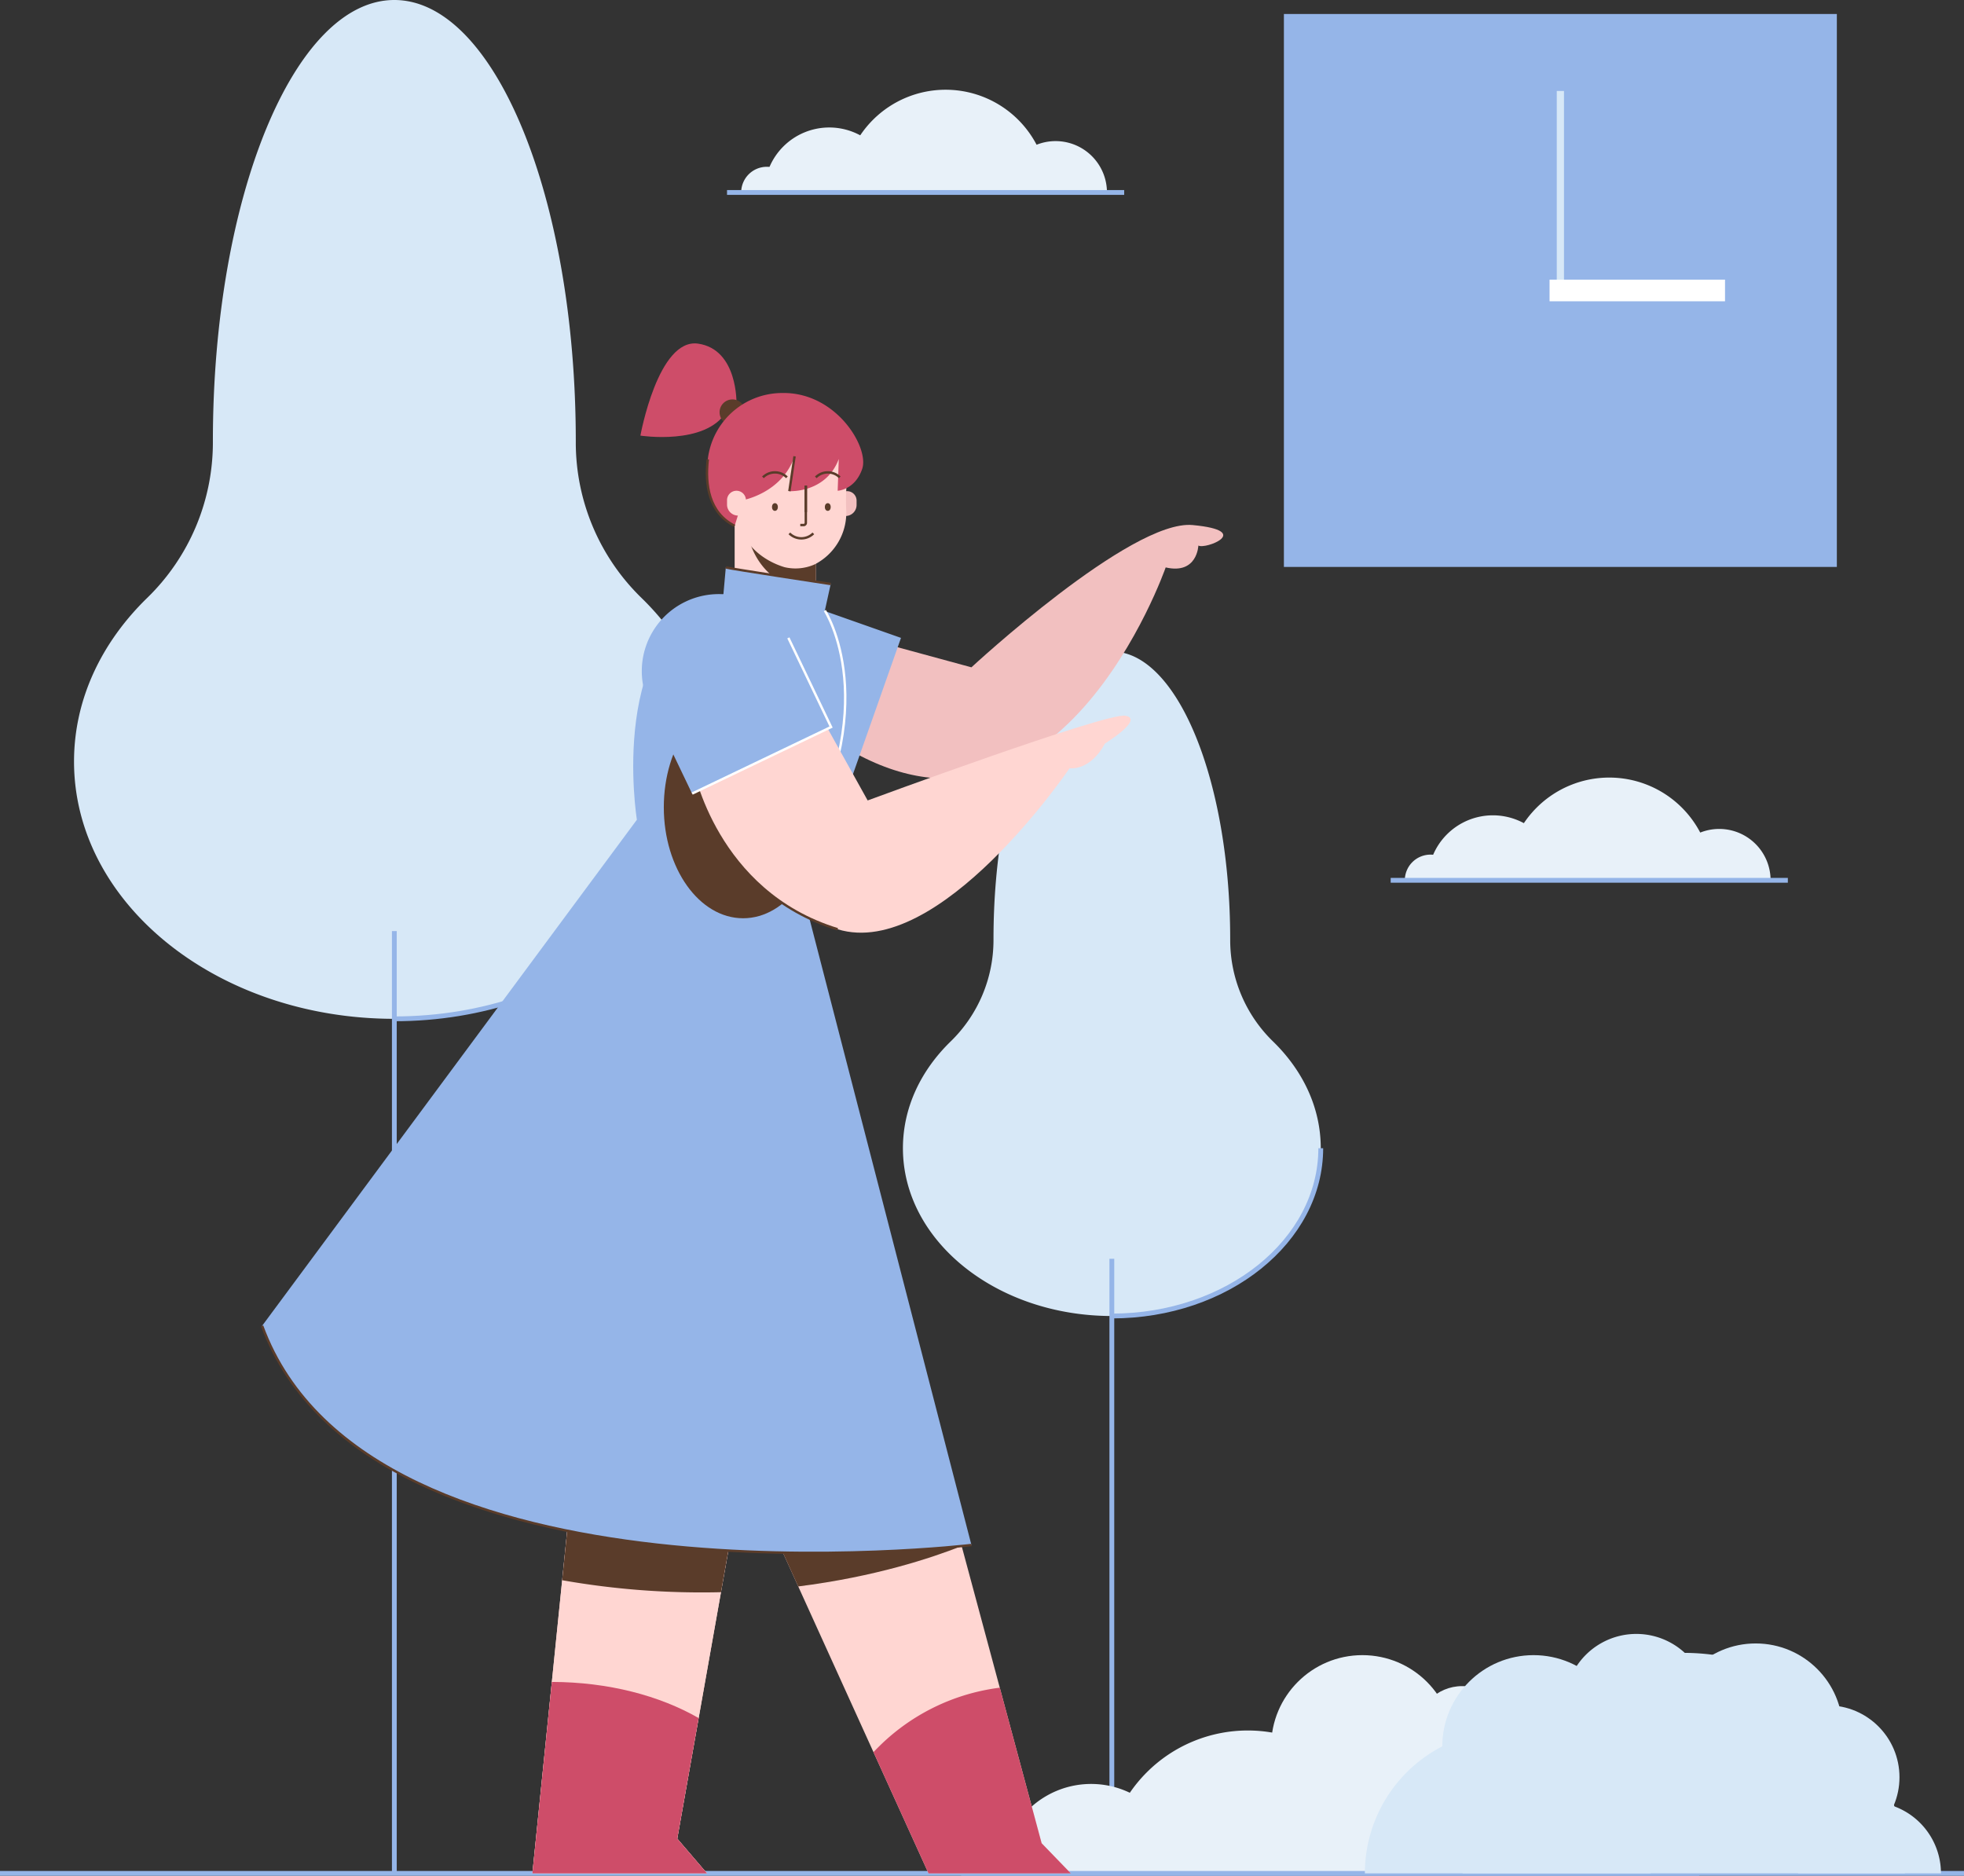
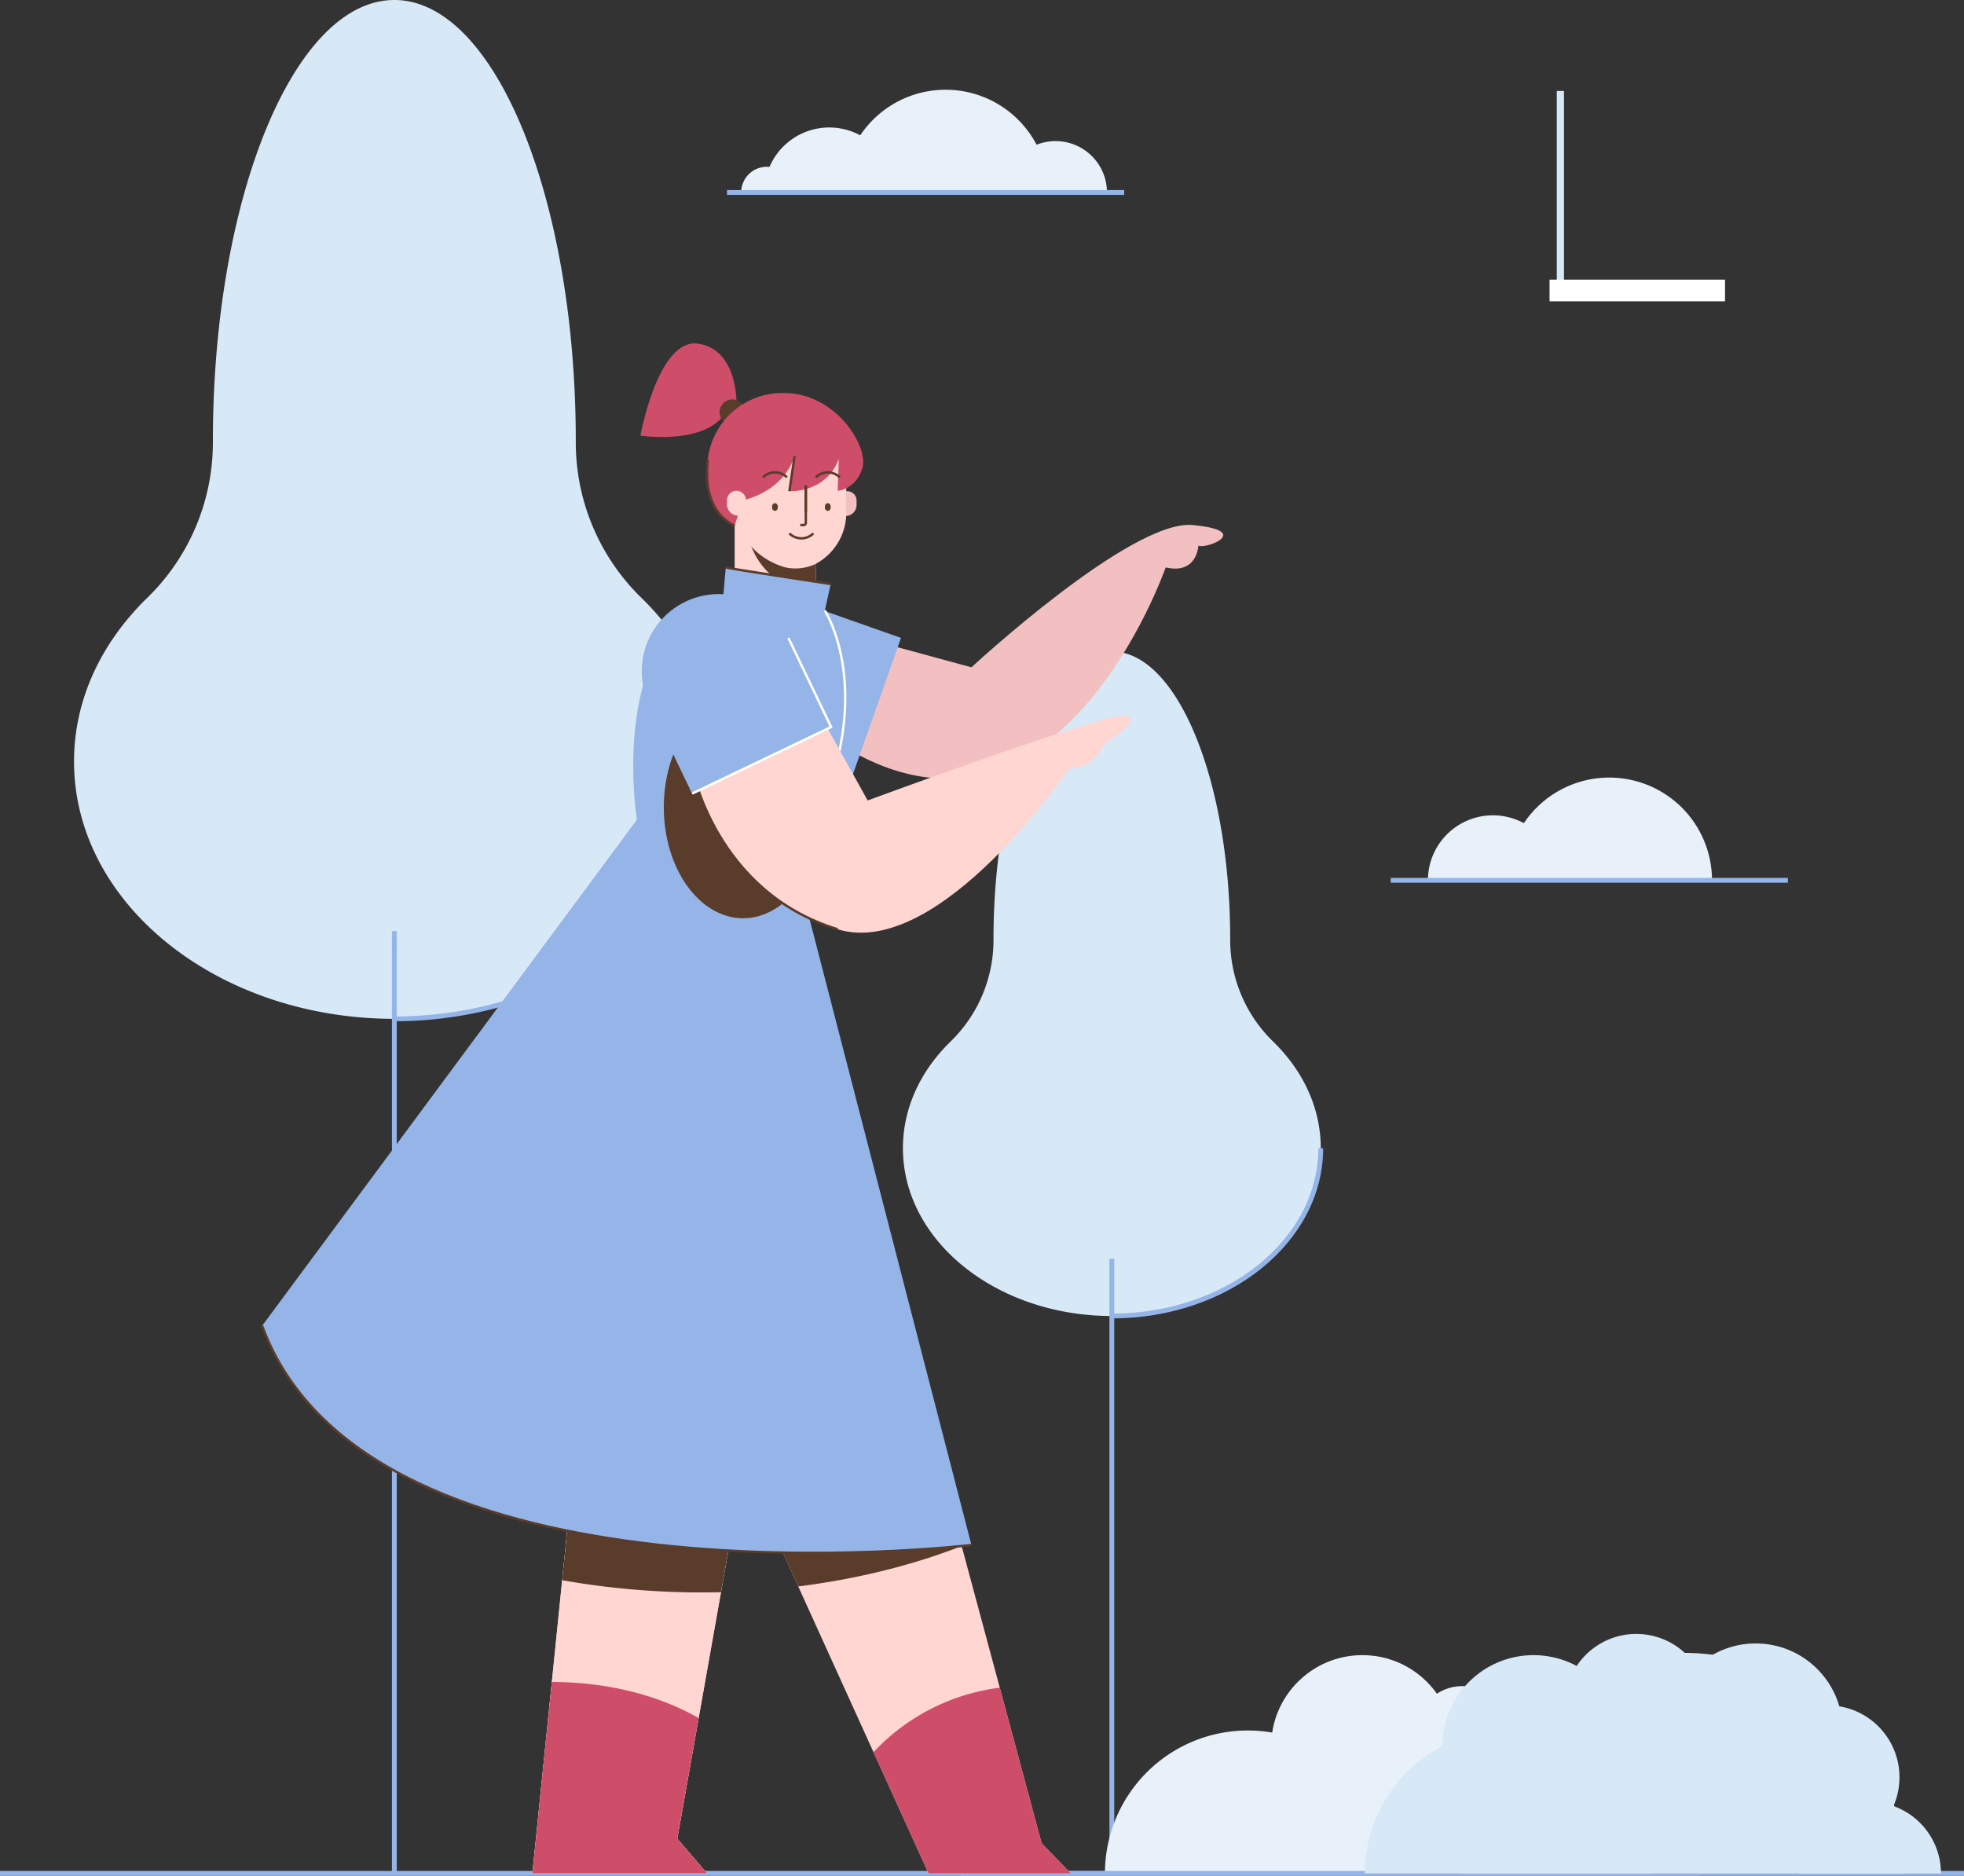
<svg xmlns="http://www.w3.org/2000/svg" id="Layer_1" data-name="Layer 1" viewBox="0 0 817.113 780.408">
  <rect x="0" y="0" width="817.113" height="780.408" fill="#333333" stroke="none" />
  <defs>
    <style>.cls-1{fill:#95b5e8;}.cls-11,.cls-12,.cls-2,.cls-3,.cls-5{fill:none;stroke-miterlimit:10;}.cls-2{stroke:#d7e8f7;stroke-width:3px;}.cls-12,.cls-3{stroke:#fff;}.cls-3{stroke-linecap:square;stroke-width:9px;}.cls-4{fill:#d7e8f7;}.cls-5{stroke:#95b5e8;stroke-width:2px;}.cls-6{fill:#e8f1f9;}.cls-7{fill:#f2c0c0;}.cls-8{fill:#ffd6d2;}.cls-9{fill:#5a3c2a;}.cls-10{fill:#ce4d69;}.cls-11{stroke:#5a3c2a;}</style>
  </defs>
  <title>clock, time, timeline, deadline, woman</title>
-   <polyline class="cls-1" points="534.162 5.821 764.214 5.821 764.214 235.872 534.162 235.872" />
  <line class="cls-2" x1="649.188" y1="37.847" x2="649.188" y2="120.847" />
  <line class="cls-3" x1="649.188" y1="120.847" x2="713.188" y2="120.847" />
  <path class="cls-4" d="M266.911,248.783a90.17,90.17,0,0,1-27.356-64.736q0-.227 0-.453C239.555,82.197,205.756,0,164.062,0S88.57,82.197,88.57,183.593q0,.227 0.0.453a90.17,90.17,0,0,1-27.356,64.736c-19.001,18.498-30.416,42.208-30.416,68.061,0,59.114,59.664,107.037,133.264,107.037s133.264-47.922,133.264-107.037C297.327,290.99,285.912,267.28,266.911,248.783Z" />
  <path class="cls-5" d="M164.062,423.881c73.6,0,133.264-47.922,133.264-107.037" />
  <line class="cls-5" x1="706.933" y1="779.408" y2="779.408" />
  <line class="cls-5" x1="164.062" y1="387.379" x2="164.062" y2="779.408" />
  <path class="cls-4" d="M529.659,433.315a58.812,58.812,0,0,1-17.843-42.223l0-.296c0-66.134-22.045-119.746-49.239-119.746s-49.239,53.612-49.239,119.746l0.0.296A58.812,58.812,0,0,1,395.496,433.315c-12.393,12.065-19.838,27.529-19.838,44.392,0,38.557,38.915,69.813,86.92,69.813S549.497,516.264,549.497,477.707C549.497,460.844,542.052,445.38,529.659,433.315Z" />
  <path class="cls-5" d="M462.577,547.52c48.004,0,86.92-31.257,86.92-69.813" />
  <line class="cls-5" x1="462.577" y1="523.712" x2="462.577" y2="779.408" />
  <circle class="cls-6" cx="566.813" cy="726.582" r="37.965" />
  <circle class="cls-6" cx="608.305" cy="720.491" r="18.983" />
  <path class="cls-6" d="M459.704,779.408a59.44,59.44,0,0,1,118.881,0" />
-   <path class="cls-6" d="M416.753,779.408a37.198,37.198,0,0,1,74.396,0" />
  <line class="cls-5" x1="399.88" y1="779.408" x2="817.113" y2="779.408" />
  <path class="cls-4" d="M608.496,779.408a92.037,92.037,0,0,1,184.073,0" />
  <path class="cls-4" d="M567.847,779.408a59.44,59.44,0,1,1,118.881,0" />
  <path class="cls-4" d="M651.063,709.511a29.72,29.72,0,1,1,59.44,0" />
  <path class="cls-4" d="M748.085,779.408a29.72,29.72,0,1,1,59.44,0" />
  <circle class="cls-4" cx="638.025" cy="726.582" r="37.965" />
  <circle class="cls-4" cx="730.445" cy="719.967" r="36.215" />
  <circle class="cls-4" cx="760.357" cy="739.423" r="29.912" />
  <path class="cls-7" d="M359.131,265.386l45.029,12.252s66.414-61.585,92.014-59.192,5.2,10.264,2.4,8.528c0,0-.4,12.141-13.6,9.103,0,0-45.2,129.912-135.2,73.737" />
  <path class="cls-1" d="M297.659,246.865h64.076a0,0,0,0,1,0,0v41.134a32.038,32.038,0,0,1-32.038,32.038h-0a32.038,32.038,0,0,1-32.038-32.038v-41.134A0,0,0,0,1,297.659,246.865Z" transform="translate(706.601 66.685) rotate(109.409)" />
  <polyline class="cls-8" points="263.269 368.034 221.507 779.408 294.14 779.408 281.774 764.972 326.635 512.005" />
  <polyline class="cls-8" points="263.269 368.034 221.507 779.408 294.14 779.408 281.774 764.972 326.635 512.005" />
  <path class="cls-9" d="M241.726,580.25l-7.837,77.198a333.897,333.897,0,0,0,66.07,4.982l12.058-67.994Z" />
  <polyline class="cls-8" points="391.084 609.758 433.368 766.872 445.493 779.408 386.307 779.408 306.841 604.4" />
  <path class="cls-9" d="M391.084,609.758l-84.243-5.357,25.261,55.632c31.834-3.995,55.478-11.858,67.991-16.804Z" />
  <path class="cls-10" d="M306.41,168.038s.698-22.667-15.969-25.067-24,38.267-24,38.267,26.933,4.163,35.6-9.718" />
  <circle class="cls-9" cx="304.722" cy="171.52" r="5.348" />
  <path class="cls-8" d="M305.647,212.821h33.761a0,0,0,0,1,0,0v37.765A16.88,16.88,0,0,1,322.528,267.467h0A16.88,16.88,0,0,1,305.647,250.587V212.821a0,0,0,0,1,0,0Z" />
  <path class="cls-9" d="M310.309,214.894c0,16.45,11.17,29.786,24.95,29.786a21.127,21.127,0,0,0,4.149-.418v-34.993H310.759A35.55,35.55,0,0,0,310.309,214.894Z" />
  <path class="cls-7" d="M353.101,204.35h0a3.275,3.275,0,0,1,3.275,3.275V210.745a3.933,3.933,0,0,1-3.933,3.933h0a3.933,3.933,0,0,1-3.933-3.933v-1.805a4.591,4.591,0,0,1,4.591-4.591Z" transform="translate(704.886 419.027) rotate(180)" />
  <path class="cls-8" d="M348.046,182.357a30.859,30.859,0,0,1,4.203,18.986,84.72,84.72,0,0,0-.162,11.205,24.16,24.16,0,0,1-13.098,22.246,19.76,19.76,0,0,1-12.577,1.182c-7.925-2.362-19.731-9.489-20.002-25.03-.075-4.297-1.479-8.132-2.606-12.28-.979-3.603-1.261-8.838,1.581-15.308C311.653,169.087,336.391,163.477,348.046,182.357Z" />
  <path class="cls-10" d="M308.974,208.111s16.4-2.873,21.6-18.273l-2.161,14.511s15.261.889,20.561-13.411l-.464,13.24s7.21-.311,10.21-9.111-10.68-31.83-33.08-31.563q-.336.004-.666.01a31.191,31.191,0,0,0-30.496,27.573c-1.201,10.577.406,22.247,11.169,27.693" />
  <line class="cls-11" x1="330.574" y1="189.838" x2="328.414" y2="204.35" />
  <path class="cls-11" d="M294.478,191.088c-1.201,10.577.406,22.247,11.169,27.693" />
  <path class="cls-8" d="M306.41,204.179h0a3.933,3.933,0,0,1,3.933,3.933v3.121a3.275,3.275,0,0,1-3.275,3.275h0a4.591,4.591,0,0,1-4.591-4.591v-1.805A3.933,3.933,0,0,1,306.41,204.179Z" />
  <path class="cls-11" d="M317.419,198.601a7.052,7.052,0,0,1,9.973,0" />
  <path class="cls-11" d="M339.408,198.601a7.052,7.052,0,0,1,9.973,0" />
  <ellipse class="cls-9" cx="322.405" cy="210.945" rx="1.218" ry="1.603" />
  <ellipse class="cls-9" cx="344.394" cy="210.945" rx="1.218" ry="1.603" />
  <path class="cls-11" d="M335.259,202.034v15.503a.909.909,0,0,1-.909.909H332.951" />
  <line class="cls-11" x1="335.259" y1="202.034" x2="335.259" y2="213.06" />
  <path class="cls-11" d="M338.386,221.909a7.052,7.052,0,0,1-9.973,0" />
  <path class="cls-9" d="M345.337,187.778c.048-.005.098-.006.146-.011-.074-.039-.127-.066-.127-.066C345.351,187.727,345.343,187.752,345.337,187.778Z" />
  <path class="cls-1" d="M330.574,358.243c38.4-64.605,12.602-104.205,12.602-104.205l2.436-11.061s-42.807-6.501-43.641-6.901L300.968,247.286c-48.834,14.4-35.994,93.765-35.994,93.765L109.054,551.603c44.476,121.194,295.106,91.195,295.106,91.195Z" />
  <path class="cls-12" d="M330.574,358.243c38.4-64.605,12.602-104.205,12.602-104.205" />
  <ellipse class="cls-9" cx="309.174" cy="335.838" rx="33" ry="46.2" />
  <path class="cls-8" d="M287.974,319.638s9.629,51.436,60.536,66.988c42.403,12.954,96.464-66.988,96.464-66.988s8.473,1.327,14.727-10.287c0,0,16.527-10.201,8.487-11.577s-107.203,35.251-107.203,35.251l-22.599-40.648" />
  <path class="cls-11" d="M287.974,319.638s9.629,51.436,60.536,66.988" />
  <path class="cls-1" d="M269.028,246.741H333.104a0,0,0,0,1,0,0v41.134a32.038,32.038,0,0,1-32.038,32.038h-0a32.038,32.038,0,0,1-32.038-32.038V246.741A0,0,0,0,1,269.028,246.741Z" transform="matrix(-0.902, 0.432, -0.432, -0.902, 694.978, 408.816)" />
  <polyline class="cls-12" points="287.974 330.162 345.764 302.485 327.996 265.386" />
  <line class="cls-12" x1="281.702" y1="256.24" x2="281.702" y2="256.24" />
  <path class="cls-11" d="M109.054,551.603c44.476,121.194,295.106,91.195,295.106,91.195" />
  <path class="cls-11" d="M345.612,242.978s-42.807-6.501-43.641-6.901" />
  <path class="cls-10" d="M363.412,728.986l22.895,50.421h59.186l-12.125-12.536L415.953,702.161A86.768,86.768,0,0,0,363.412,728.986Z" />
  <path class="cls-10" d="M229.593,699.763l-8.086,79.644h72.632l-12.366-14.436,8.897-50.17C274.499,705.49,253.088,699.807,229.593,699.763Z" />
  <path class="cls-6" d="M669.526,323.508a42.743,42.743,0,0,1,42.743,42.743H626.783A42.743,42.743,0,0,1,669.526,323.508Z" />
-   <path class="cls-6" d="M715.281,344.879a21.371,21.371,0,0,1,21.371,21.371H693.909A21.371,21.371,0,0,1,715.281,344.879Z" />
-   <path class="cls-6" d="M595.156,355.565a10.686,10.686,0,0,1,10.686,10.686H584.471A10.686,10.686,0,0,1,595.156,355.565Z" />
  <path class="cls-6" d="M621.118,339.213a27.037,27.037,0,0,1,27.037,27.037H594.081A27.037,27.037,0,0,1,621.118,339.213Z" />
  <line class="cls-5" x1="743.824" y1="366.25" x2="578.584" y2="366.25" />
  <path class="cls-6" d="M393.419,37.334A42.743,42.743,0,0,1,436.161,80.077H350.676A42.743,42.743,0,0,1,393.419,37.334Z" />
  <path class="cls-6" d="M439.173,58.706A21.371,21.371,0,0,1,460.545,80.077H417.802A21.371,21.371,0,0,1,439.173,58.706Z" />
  <path class="cls-6" d="M319.049,69.391A10.686,10.686,0,0,1,329.735,80.077H308.364A10.686,10.686,0,0,1,319.049,69.391Z" />
  <path class="cls-6" d="M345.01,53.04A27.037,27.037,0,0,1,372.047,80.077H317.974A27.037,27.037,0,0,1,345.01,53.04Z" />
  <line class="cls-5" x1="467.716" y1="80.077" x2="302.477" y2="80.077" />
</svg>